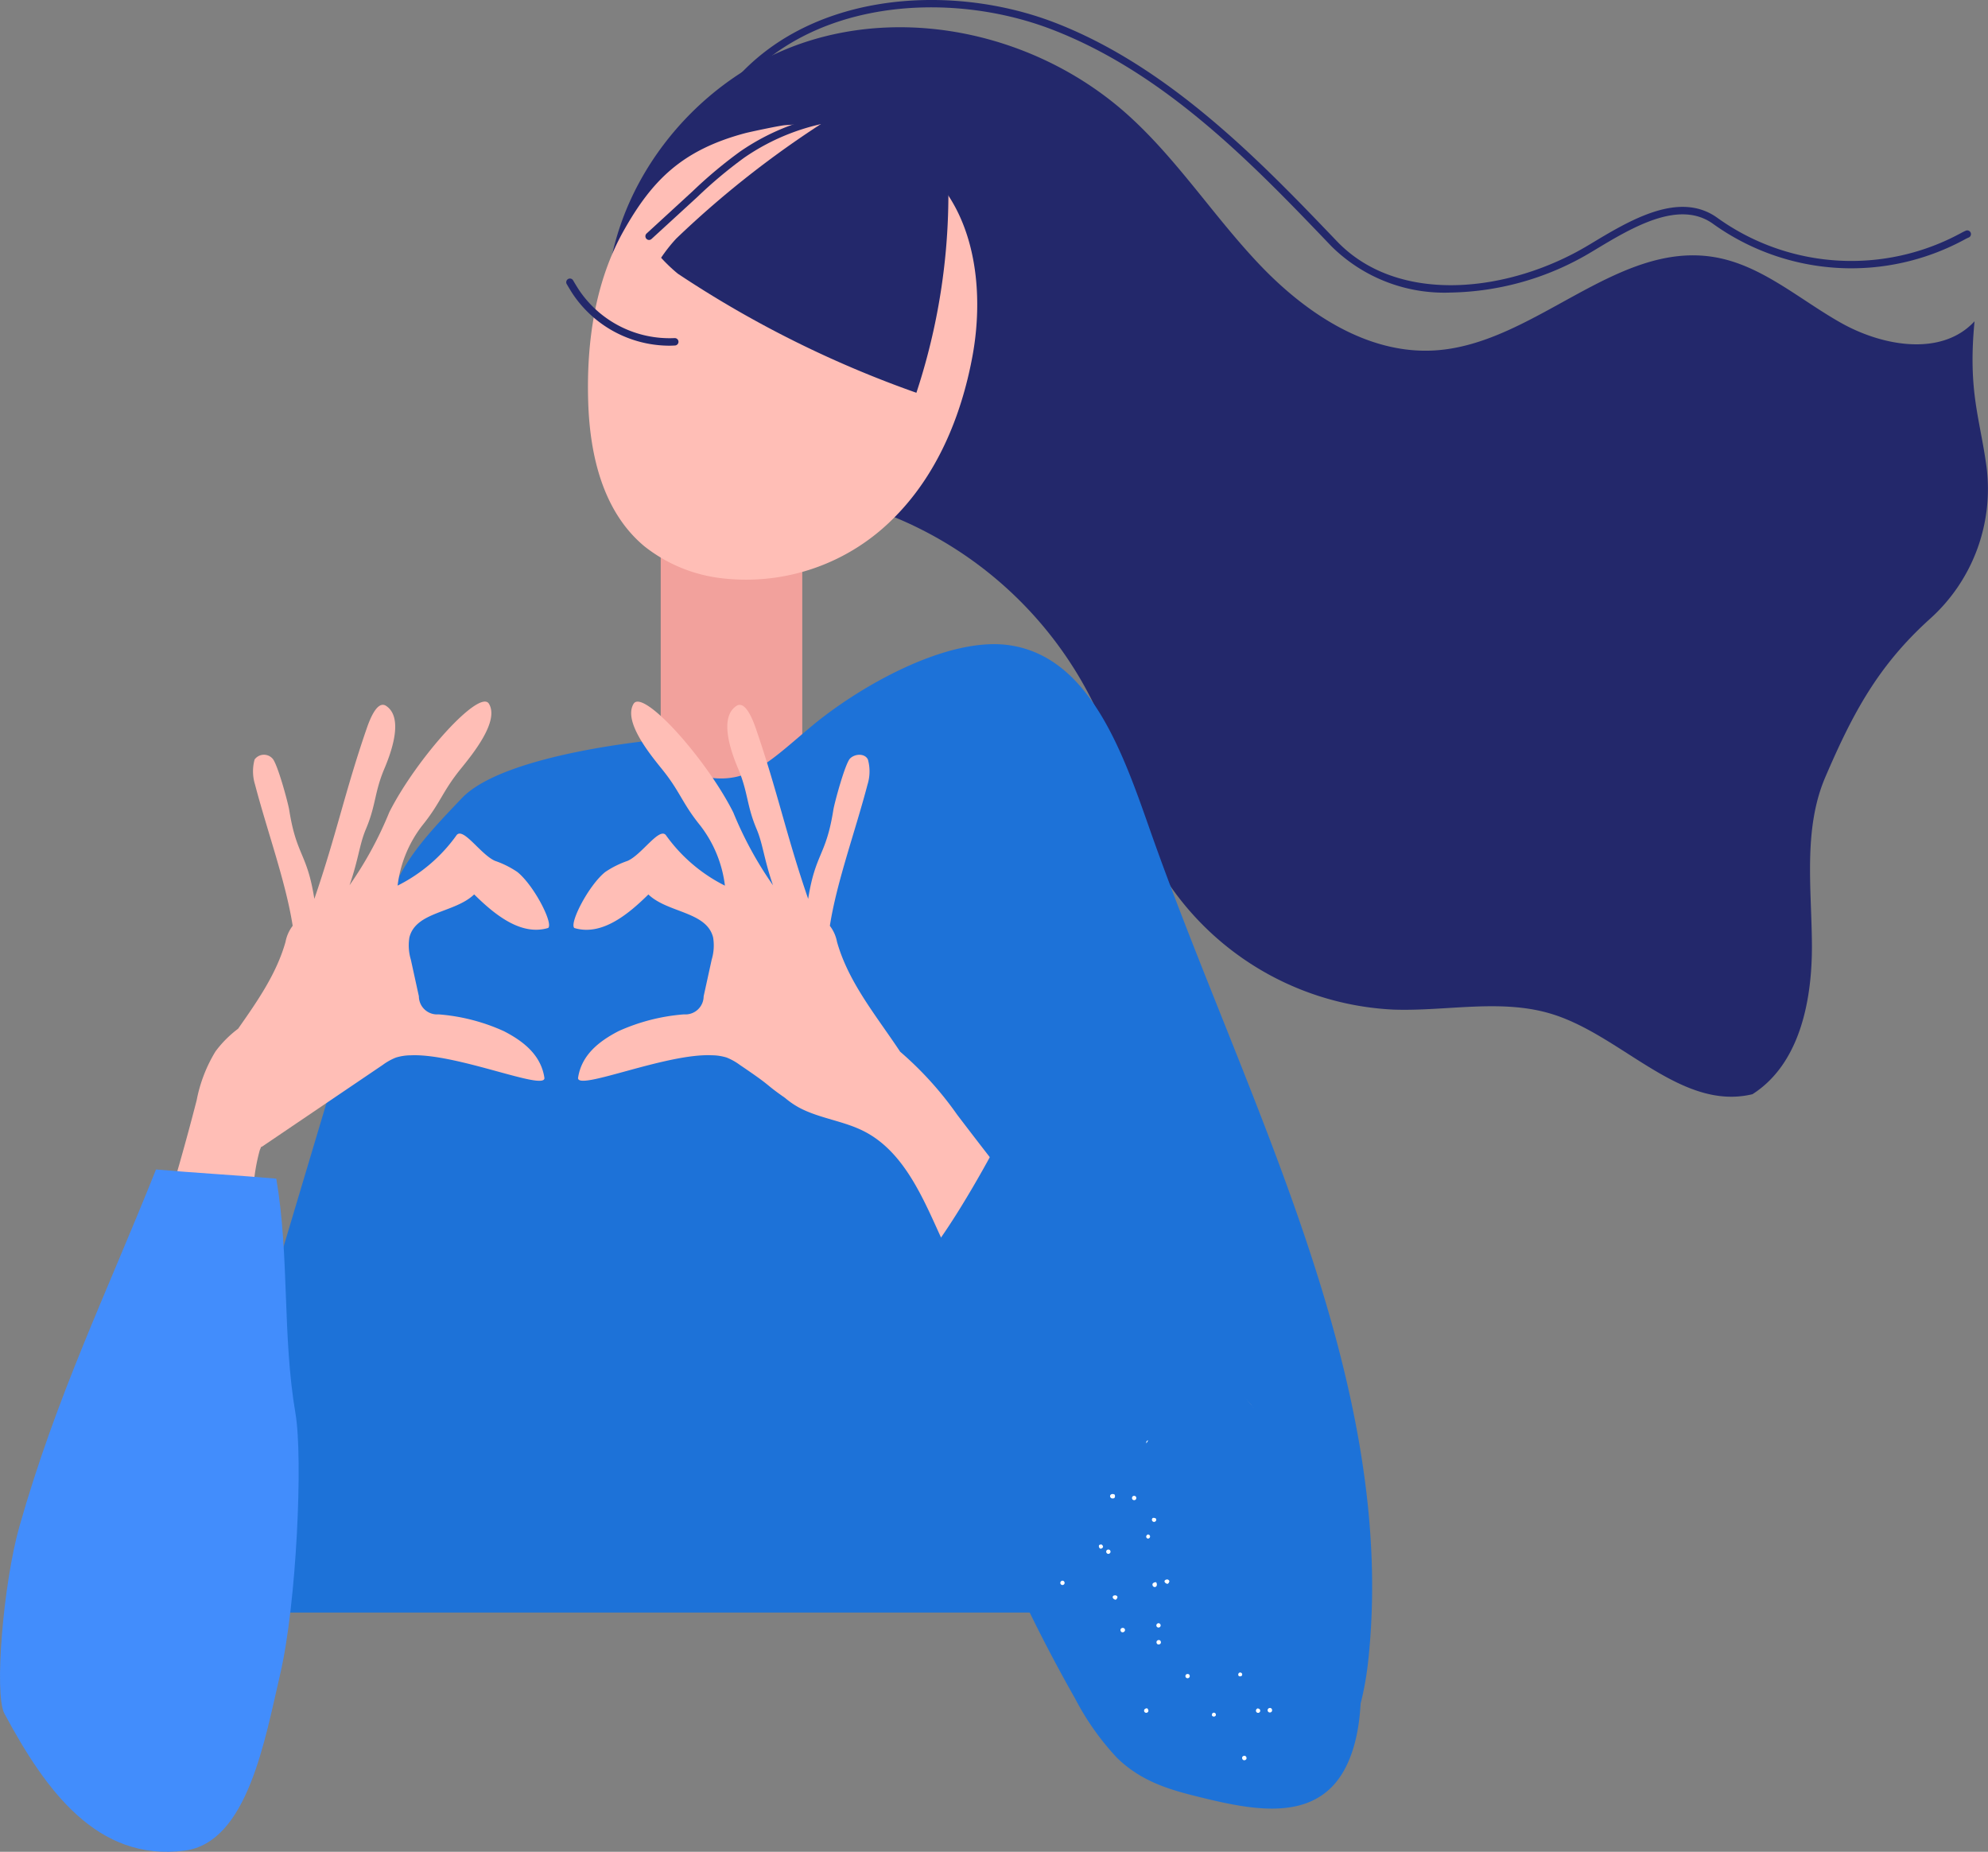
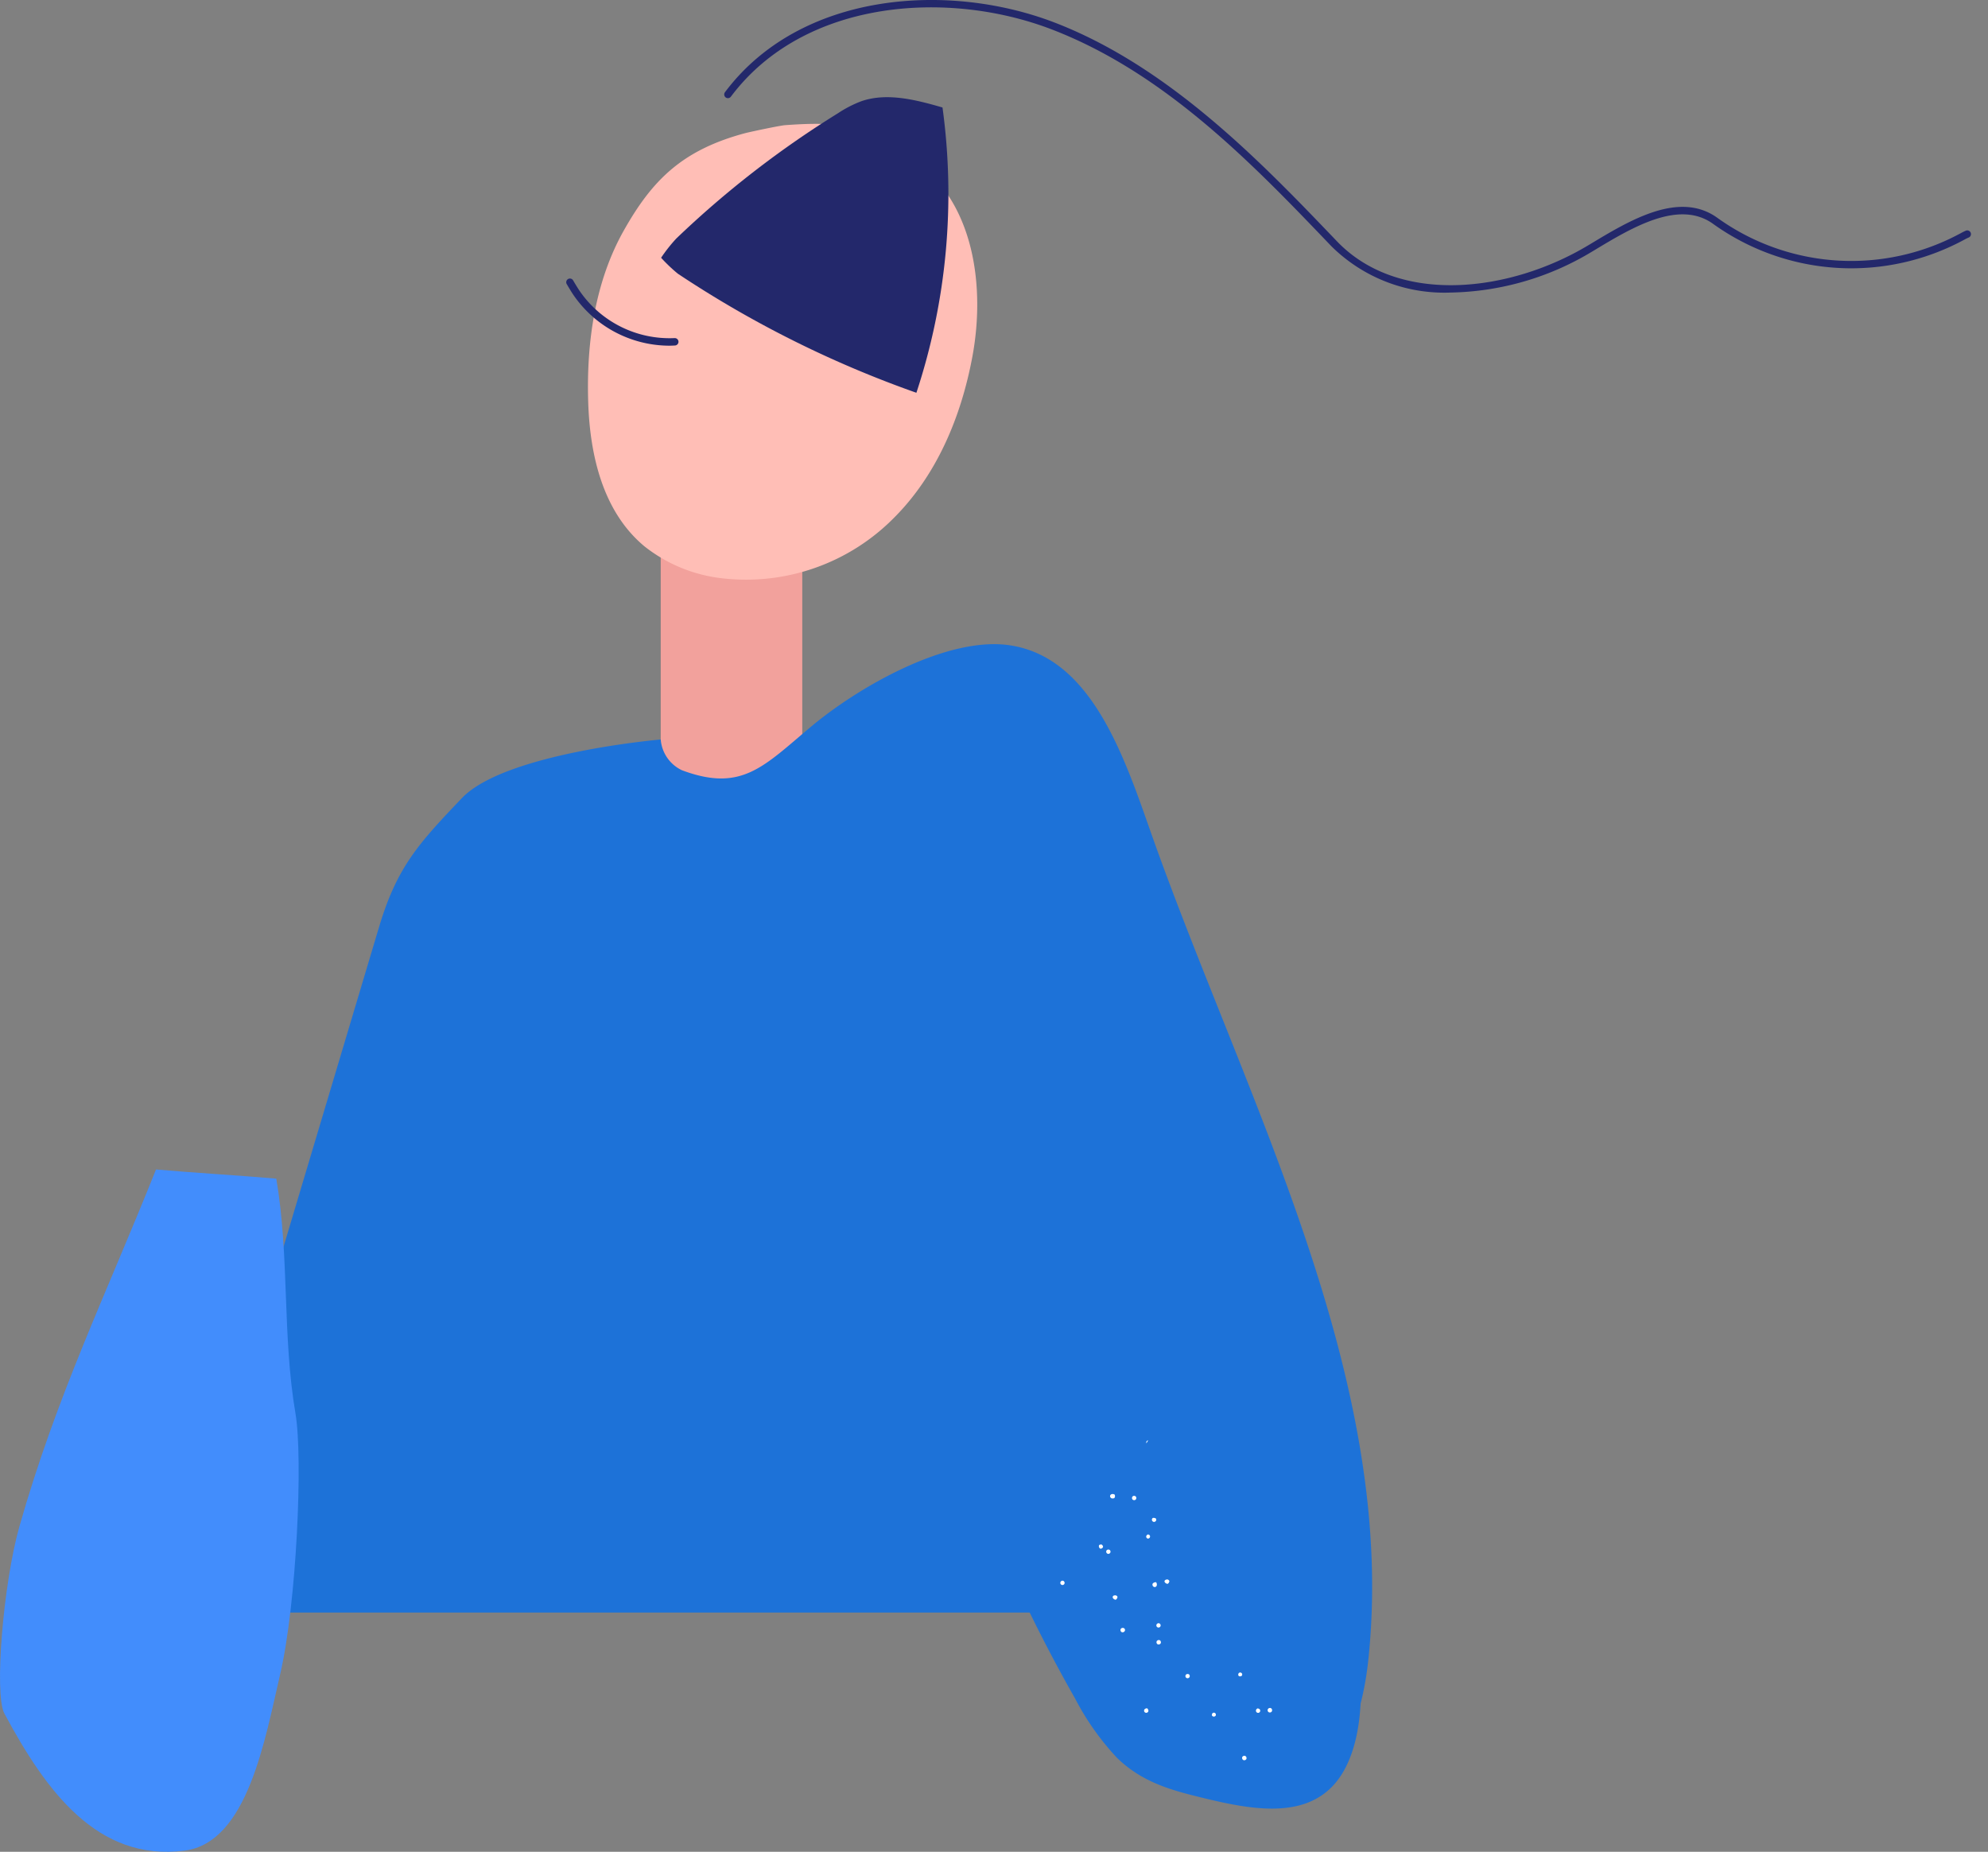
<svg xmlns="http://www.w3.org/2000/svg" xmlns:xlink="http://www.w3.org/1999/xlink" width="185.588" height="172.876" viewBox="0 0 185.588 172.876">
  <rect x="0" y="0" width="185.588" height="172.876" fill="#808080" stroke="none" />
  <defs>
    <linearGradient id="a" x1="-101.113" y1="21.067" x2="-98.147" y2="21.067" gradientUnits="objectBoundingBox">
      <stop offset="0" stop-color="#428dfc" />
      <stop offset="1" stop-color="#1d72d8" />
    </linearGradient>
    <linearGradient id="b" x1="-224.476" y1="-375.445" x2="-219.74" y2="-375.445" xlink:href="#a" />
  </defs>
  <rect width="13.214" height="37.108" transform="translate(61.681 46.728)" fill="#f2a19c" />
-   <path d="M216.521,613.762a16.025,16.025,0,0,1-1.154-6.625c.157-10.852,8.03-20.946,18.273-24.447s22.184-.623,30.282,6.579c4.687,4.171,8.118,9.563,12.446,14.111s10.106,8.389,16.361,7.992c9.292-.586,16.894-10.246,26.076-8.709,4.416.74,7.943,3.961,11.852,6.153s9.4,3.136,12.44-.163c-.635,6.576.51,9.033,1.125,13.641a16.3,16.3,0,0,1-5.284,14.137c-4.833,4.36-7.2,8.785-9.77,14.772-2.072,4.83-1.291,10.33-1.253,15.588s-1.125,11.2-5.553,14.02c-6.66,1.594-12.1-5.4-18.634-7.459-4.757-1.5-9.893-.268-14.874-.44A26.95,26.95,0,0,1,265.921,657.8c-1.7-3.6-2.568-7.529-4.057-11.216a36.042,36.042,0,0,0-21.01-20.191C231.94,623.215,220.31,622.454,216.521,613.762Z" transform="translate(-158.765 -578.66)" fill="#23286b" />
  <path d="M245.146,587.594c-4.535-3.195-6.675-3.553-11.959-3.174-.5.035-3.3.63-3.778.758-5.85,1.577-8.645,4.384-11.295,9.094s-3.492,10.368-3.314,15.994c.152,4.809,1.3,10.182,5.244,13.467a14.26,14.26,0,0,0,7.4,3.005,19.4,19.4,0,0,0,15.874-5.634c4-3.984,6.3-9.429,7.351-15.1C251.853,599.621,250.92,591.658,245.146,587.594Z" transform="translate(-159.889 -572.735)" fill="#ffbeb6" />
  <path d="M218.542,596.637a14.3,14.3,0,0,0-1.422,1.8,14.886,14.886,0,0,0,1.557,1.484,100.392,100.392,0,0,0,22.275,11.12,59.248,59.248,0,0,0,2.437-26.633c-2.451-.708-5.162-1.414-7.564-.589a10.815,10.815,0,0,0-2.186,1.122A91.1,91.1,0,0,0,218.542,596.637Z" transform="translate(-155.403 -574.374)" fill="#23286b" />
  <g transform="translate(60.251 10.595)">
-     <path d="M216.961,595.774a.338.338,0,0,1-.254-.114.349.349,0,0,1,.02-.49l4.308-3.953a42.1,42.1,0,0,1,4.425-3.7,21.2,21.2,0,0,1,9.132-3.553.347.347,0,0,1,.093.688,20.536,20.536,0,0,0-8.835,3.434,41.72,41.72,0,0,0-4.349,3.641l-4.308,3.949A.343.343,0,0,1,216.961,595.774Z" transform="translate(-216.617 -583.966)" fill="#23286b" />
-   </g>
+     </g>
  <g transform="translate(52.859 26.001)">
    <path d="M223.665,595.523a10.9,10.9,0,0,1-8.943-4.783c-.21-.315-.4-.641-.592-.965a.344.344,0,1,1,.592-.353c.187.315.373.63.574.933a10.186,10.186,0,0,0,8.9,4.459.346.346,0,1,1,.038.691C224.044,595.517,223.854,595.523,223.665,595.523Z" transform="translate(-214.081 -589.252)" fill="#23286b" />
  </g>
  <g transform="translate(67.609)">
    <path d="M286.962,607.642a14.981,14.981,0,0,1-11.129-4.314c-7.232-7.558-15.428-16.119-26.049-20.226-9.762-3.775-23.211-2.839-30.022,6.255a.347.347,0,0,1-.484.07.351.351,0,0,1-.067-.487c7.016-9.365,20.818-10.35,30.821-6.485,10.764,4.162,19.378,13.16,26.3,20.392,5.795,6.054,16.212,4.763,23.508.361l.134-.078c3.731-2.253,8.374-5.057,11.945-2.417a21.438,21.438,0,0,0,22.648,1.393c.152-.084.309-.163.469-.233a.346.346,0,1,1,.274.635,4.353,4.353,0,0,0-.405.2,22.149,22.149,0,0,1-23.4-1.443c-3.2-2.364-7.622.309-11.178,2.454l-.134.079A26.356,26.356,0,0,1,286.962,607.642Z" transform="translate(-219.141 -580.331)" fill="#23286b" />
  </g>
  <path d="M225.868,621.228,237.182,632.3l9.876,3.059-19.627-19.207Z" transform="translate(-138.653 -511.742)" fill="#a1c3fc" />
  <path d="M225.138,621.8l4.554,1.411-3.832-3.751Z" transform="translate(-140.051 -505.407)" fill="#a1c3fc" />
  <path d="M295.742,706.095c-.1-1,15.192,9.348,17.264-10.388,2.766-26.361-11.583-52.367-20.377-77.364-2.542-7.226-5.605-16.209-13.169-17.285-5.76-.819-13.947,3.824-18.422,7.555s-6.5,6.22-12.114,4.121a3.472,3.472,0,0,1-1.982-2.871s-14.53,1.245-18.561,5.471-6.054,6.416-7.73,12.018l-19.124,64.015h96.978Z" transform="translate(-185.26 -540.827)" fill="url(#a)" />
-   <path d="M239.29,620.8c1.895,1.871,4.361,3.9,6.908,3.133.5-.419-1.315-3.964-2.874-5.223a8.7,8.7,0,0,0-2.084-1.04c-1.326-.574-2.935-3.13-3.574-2.425a15,15,0,0,1-5.524,4.734,11.4,11.4,0,0,1,2.3-5.608c1.714-2.119,1.865-3.154,3.579-5.273,1.186-1.466,3.617-4.465,2.652-6.089-.866-1.463-6.765,5.083-9.31,10.126a34.634,34.634,0,0,1-3.708,6.809c.857-2.489.921-3.807,1.527-5.238.953-2.25.781-3.416,1.734-5.666.743-1.758,1.743-4.766.163-5.833-.813-.548-1.5,1.163-1.819,2.093-2.023,5.856-2.868,10.059-4.891,15.915-.682-4.323-1.664-3.982-2.346-8.3-.1-.641-1.1-4.346-1.568-4.807a1.077,1.077,0,0,0-1.664.1,4.193,4.193,0,0,0,.044,2.349c1.157,4.41,2.877,9.1,3.512,13.175a3.53,3.53,0,0,0-.668,1.5c-.845,2.991-2.632,5.544-4.428,8.109a10.34,10.34,0,0,0-2.113,2.122,13.737,13.737,0,0,0-1.755,4.556,237.772,237.772,0,0,1-16.961,45.827l18.859,1.376a1.806,1.806,0,0,0,2.376-2.041c.819-11.21,1.641-22.456,1.111-33.683a17.813,17.813,0,0,1,.5-6.8c.044-.12.1-.233.146-.35l.047.017,11.3-7.651a5.436,5.436,0,0,1,1.224-.682,4.792,4.792,0,0,1,1.382-.21c4.3-.2,12.563,3.358,12.481,2.113-.309-2.1-1.889-3.39-3.772-4.361A18.082,18.082,0,0,0,235.964,632a1.7,1.7,0,0,1-1.836-1.688l-.752-3.431a4.618,4.618,0,0,1-.134-2.058C233.839,622.388,237.48,622.54,239.29,620.8Z" transform="translate(-195.024 -537.303)" fill="#ffbeb6" />
  <path d="M213.19,681.376c-8.159,1.055-12.977-5.6-16.839-12.807-.959-1.793-.1-12.143,1.408-17.457,3.457-12.172,8.045-21.549,12.752-33.325,3.1.28,8.132.58,11.228.857,1.245,7.319.548,14.618,1.793,21.937.711,4.183.1,17.751-1.425,24.3C220.681,670.991,219.06,680.615,213.19,681.376Z" transform="translate(-195.946 -508.611)" fill="#428dfc" />
-   <path d="M278.412,670.092c-.539-2.043-2.574-3.239-4.369-4.343-9.738-6-16.961-15.265-23.907-24.373a32.053,32.053,0,0,0-5.328-5.891c-2.2-3.326-4.815-6.433-5.894-10.251a3.529,3.529,0,0,0-.668-1.5c.633-4.075,2.355-8.765,3.512-13.175a4.156,4.156,0,0,0,.041-2.349c-.28-.589-1.2-.559-1.664-.1s-1.463,4.162-1.565,4.807c-.685,4.323-1.664,3.982-2.349,8.3-2.02-5.856-2.868-10.059-4.888-15.915-.321-.927-1.009-2.638-1.822-2.09-1.58,1.067-.577,4.075.166,5.833.95,2.25.781,3.416,1.734,5.666.6,1.431.67,2.749,1.527,5.238a34.671,34.671,0,0,1-3.711-6.809c-2.542-5.043-8.444-11.589-9.31-10.126-.962,1.624,1.469,4.623,2.655,6.089,1.714,2.119,1.863,3.154,3.579,5.273a11.431,11.431,0,0,1,2.3,5.608,15.036,15.036,0,0,1-5.526-4.734c-.638-.708-2.244,1.851-3.574,2.425a8.759,8.759,0,0,0-2.084,1.04c-1.559,1.259-3.369,4.8-2.874,5.223,2.548.767,5.013-1.262,6.911-3.133,1.807,1.734,5.448,1.585,6.045,4.022a4.577,4.577,0,0,1-.134,2.058l-.752,3.431A1.7,1.7,0,0,1,224.632,632a18.178,18.178,0,0,0-6.121,1.568c-1.88.974-3.46,2.262-3.772,4.363-.079,1.245,8.188-2.311,12.484-2.113a4.807,4.807,0,0,1,1.382.21,5.437,5.437,0,0,1,1.224.682c3.279,2.218,2.113,1.609,4.238,3.093a7.656,7.656,0,0,0,1.4.95c1.889.976,4.1,1.2,5.987,2.172,3.335,1.708,5.11,5.372,6.66,8.788l13.65,30.063,10.085-4.092C275.253,676.3,279.345,673.648,278.412,670.092Z" transform="translate(-160.775 -537.303)" fill="#ffbeb6" />
  <path d="M264.538,676.249c2.113-2.233,2.816-6.24,2.588-10.365a69.285,69.285,0,0,0-2.358-12.644c-1.536-6.115-11.088-17.218-17.617-22.08-1.326-.988-14.5-13.848-14.5-13.848s-4.824,9.012-7.549,11.126a145.36,145.36,0,0,0,15.39,39.659,24.8,24.8,0,0,0,3.923,5.544c2.341,2.268,5.048,2.988,7.611,3.626C256.56,678.389,261.542,679.409,264.538,676.249Z" transform="translate(-140.121 -509.52)" fill="url(#b)" />
  <path d="M236.6,631.82a.192.192,0,0,0,.172.224h0a.191.191,0,0,0,.224-.172h0a.193.193,0,0,0-.172-.227h0a.192.192,0,0,0-.224.175Zm1.207,19.716a.2.2,0,1,0,.236.324h0a.192.192,0,0,0,.044-.28c-.035-.146-.181-.108-.28-.044Zm3.859-3.227a.2.2,0,1,0,.236.323h0a.194.194,0,0,0,.044-.283h0c-.017-.07-.181-.105-.28-.041Zm-6.856-7.133a.339.339,0,0,0,.271.163.33.33,0,0,0,.16-.274.231.231,0,0,0-.224-.134C234.826,640.941,234.771,641.031,234.809,641.177Zm4.844-1.478a.336.336,0,0,0,.271.16.325.325,0,0,0,.16-.271c-.061-.1-.154-.154-.224-.134-.189.009-.271.146-.207.245ZM246.9,656.01a.228.228,0,0,0,.076.289.225.225,0,0,0,.289-.073h0a.224.224,0,0,0-.076-.288h0A.225.225,0,0,0,246.9,656.01Zm2.39-4.465a.211.211,0,1,0,.364.213.228.228,0,0,0-.076-.288h0a.226.226,0,0,0-.289.076Zm-15.775-15.119c.02.073.128.2.227.134.073-.018.2-.128.134-.228-.018-.07-.128-.2-.227-.134h0c-.117-.009-.169.082-.134.227Zm4.407-.942c.018.073.128.2.227.134a.187.187,0,0,0-.093-.362h0a.237.237,0,0,0-.134.227Zm6.174,16.472c-.052.093-.061.21.029.262a.214.214,0,0,0,.262-.029h0a.186.186,0,0,0-.029-.262h0a.186.186,0,0,0-.262.029Zm2.457-3.751c-.052.09-.061.21.029.262s.163.035.262-.029h0a.186.186,0,0,0-.029-.262h0a.186.186,0,0,0-.262.029Zm-7.6-4.629a.2.2,0,1,0,.28.044.191.191,0,0,0-.28-.044Zm-8.966-3.97a.2.2,0,1,0,.28.044.192.192,0,0,0-.28-.044Zm4.285-2.915a.2.2,0,0,0-.044.283.191.191,0,0,0,.28.044.2.2,0,0,0-.236-.326Zm4.267-2.984a.2.2,0,0,0-.044.283.192.192,0,0,0,.28.044.194.194,0,0,0,.041-.283A.4.4,0,0,0,238.543,633.706Zm9.63,17.972a.2.2,0,1,0,.224-.175c-.093-.052-.216.056-.224.175Zm-10.065-25.216a.2.2,0,0,0-.16.271m.965,18.471a.225.225,0,0,0,.073.289.228.228,0,0,0,.289-.076.224.224,0,0,0-.073-.289h0a.225.225,0,0,0-.289.076Zm-3.364-1.137a.228.228,0,0,0,.073.289.224.224,0,0,0,.289-.076.191.191,0,0,0-.073-.288.228.228,0,0,0-.289.076Zm2.985-4.235a.229.229,0,0,0,.076.288.194.194,0,0,0,.289-.076.354.354,0,0,0-.047-.335.362.362,0,0,0-.318.122Zm-3.894-8.319a.192.192,0,0,0-.044.28h0c.064.1.181.108.326.073.1-.064.108-.184.07-.327a.317.317,0,0,0-.353-.026Zm2.084.2a.273.273,0,0,0-.015.236.166.166,0,0,0,.251-.219h0c-.09-.055-.207-.064-.236-.017Z" transform="translate(-130.92 -491.998)" fill="#fff" />
</svg>